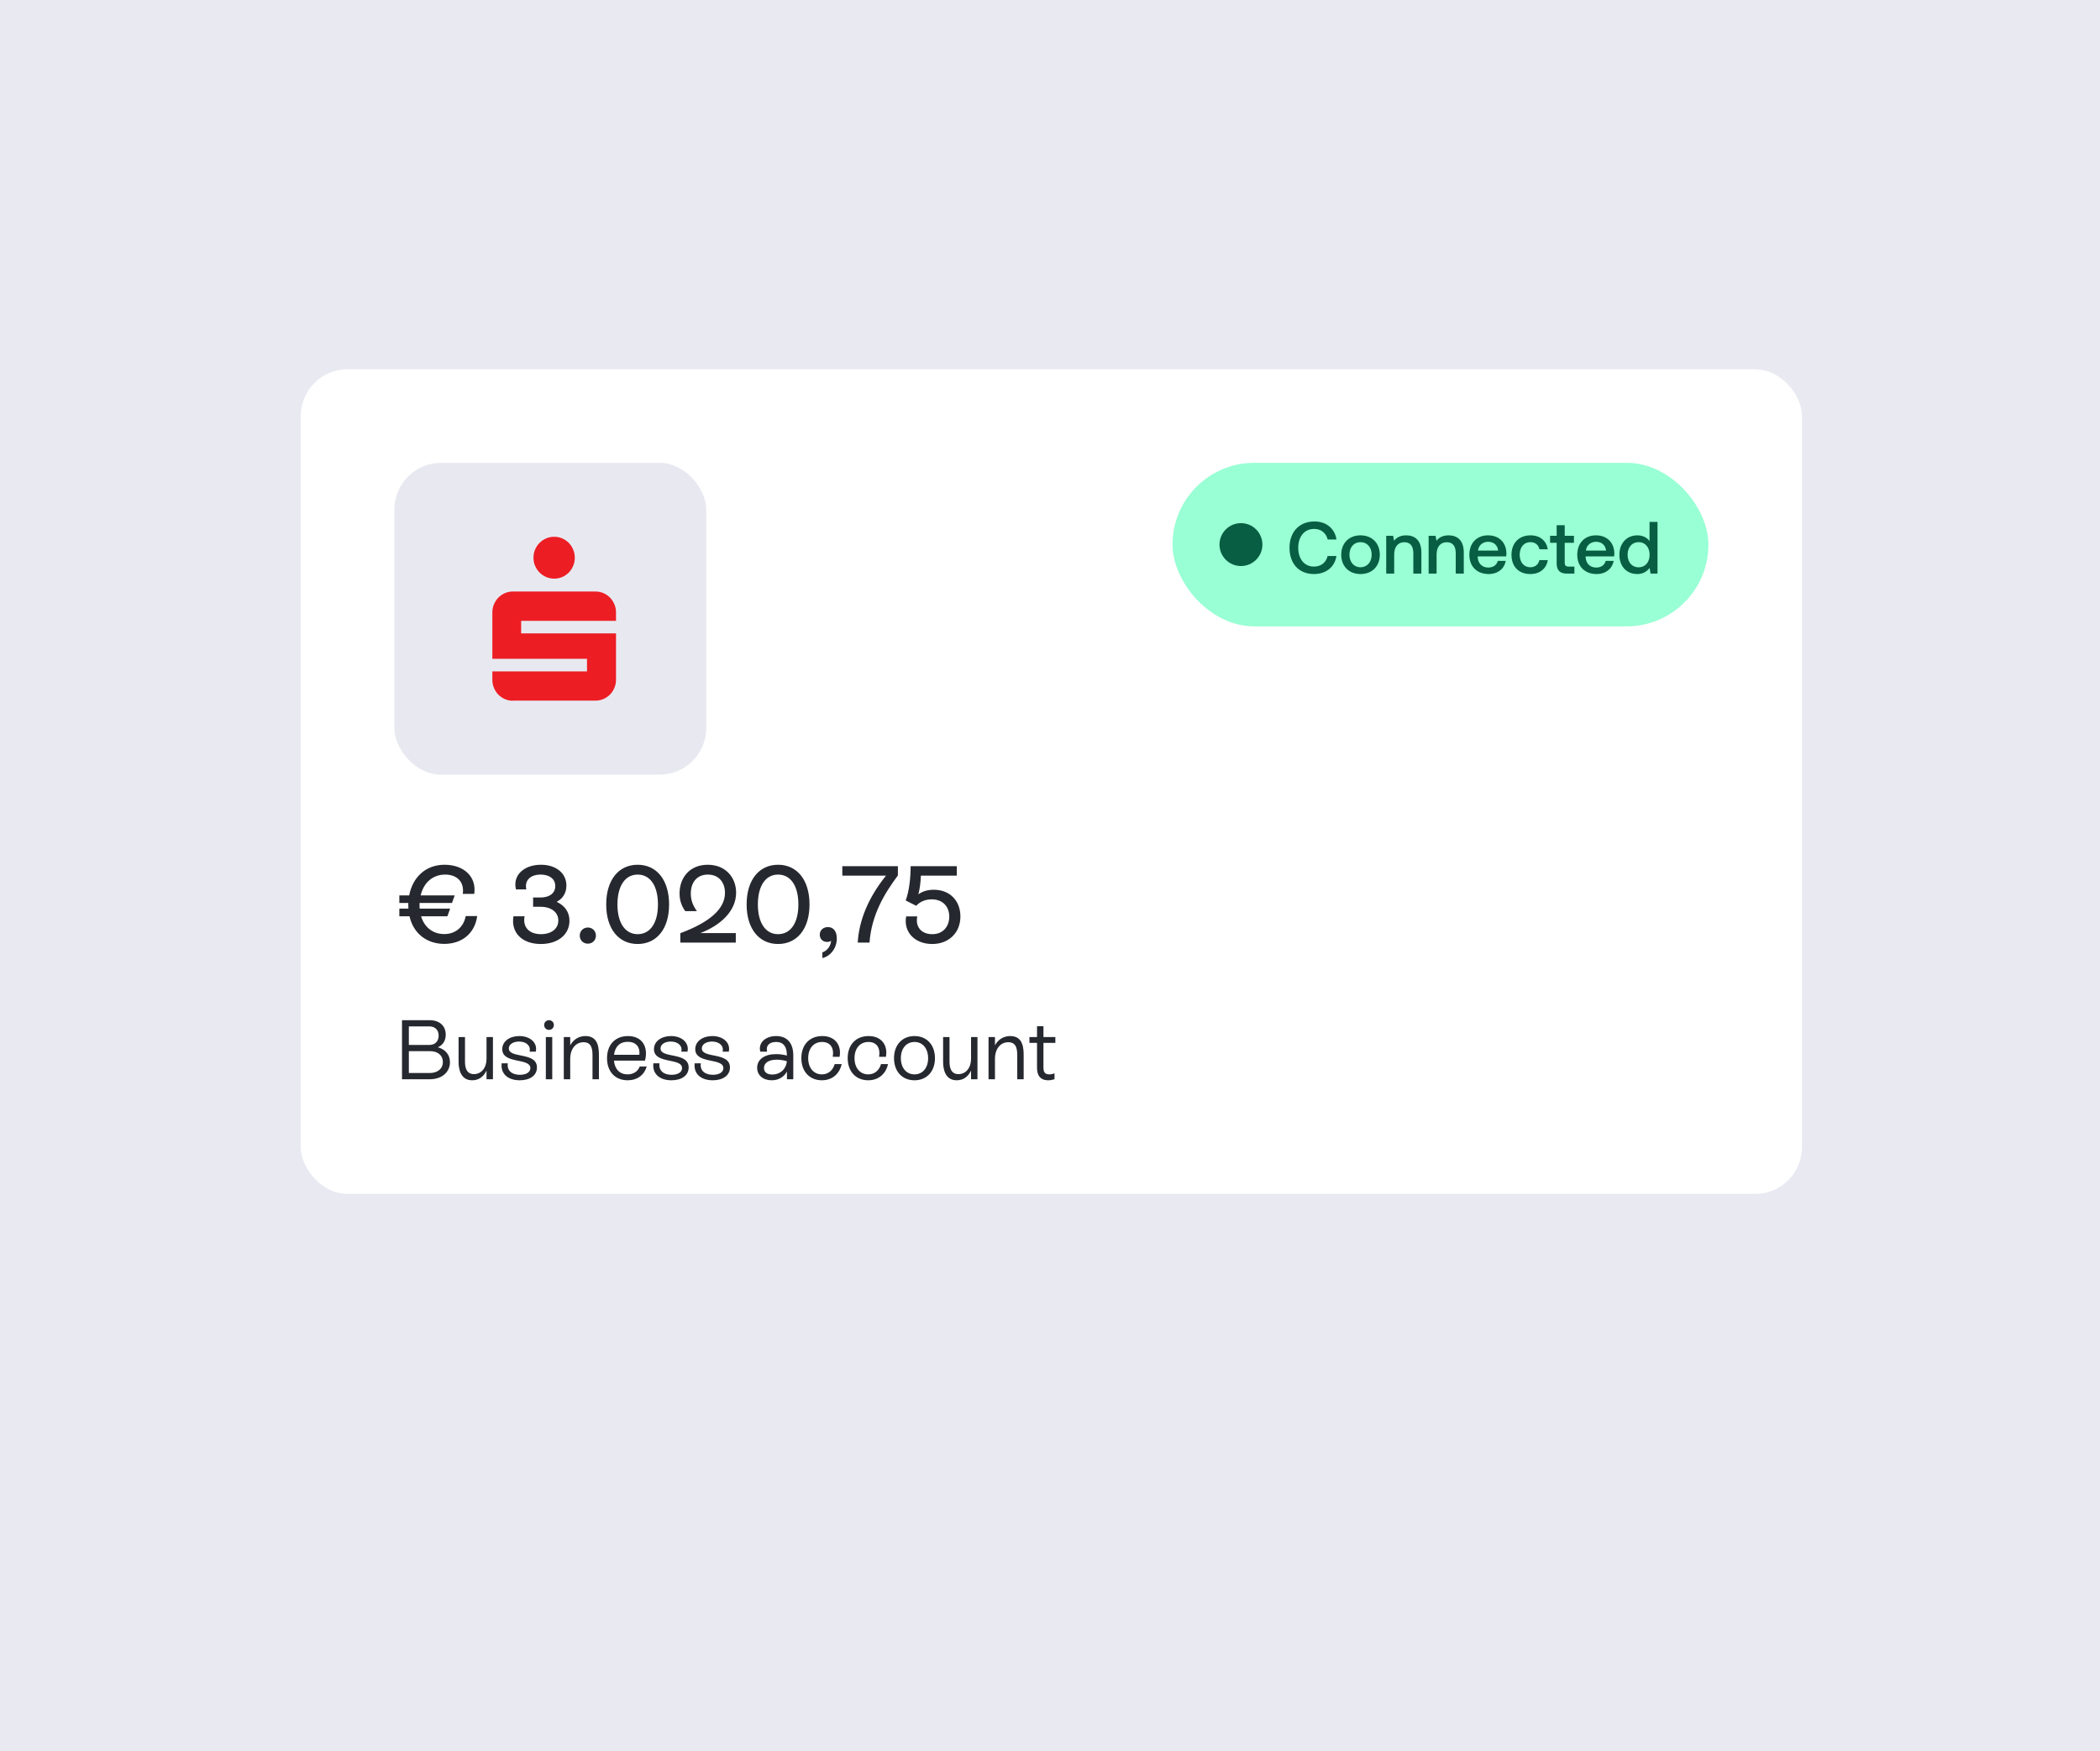
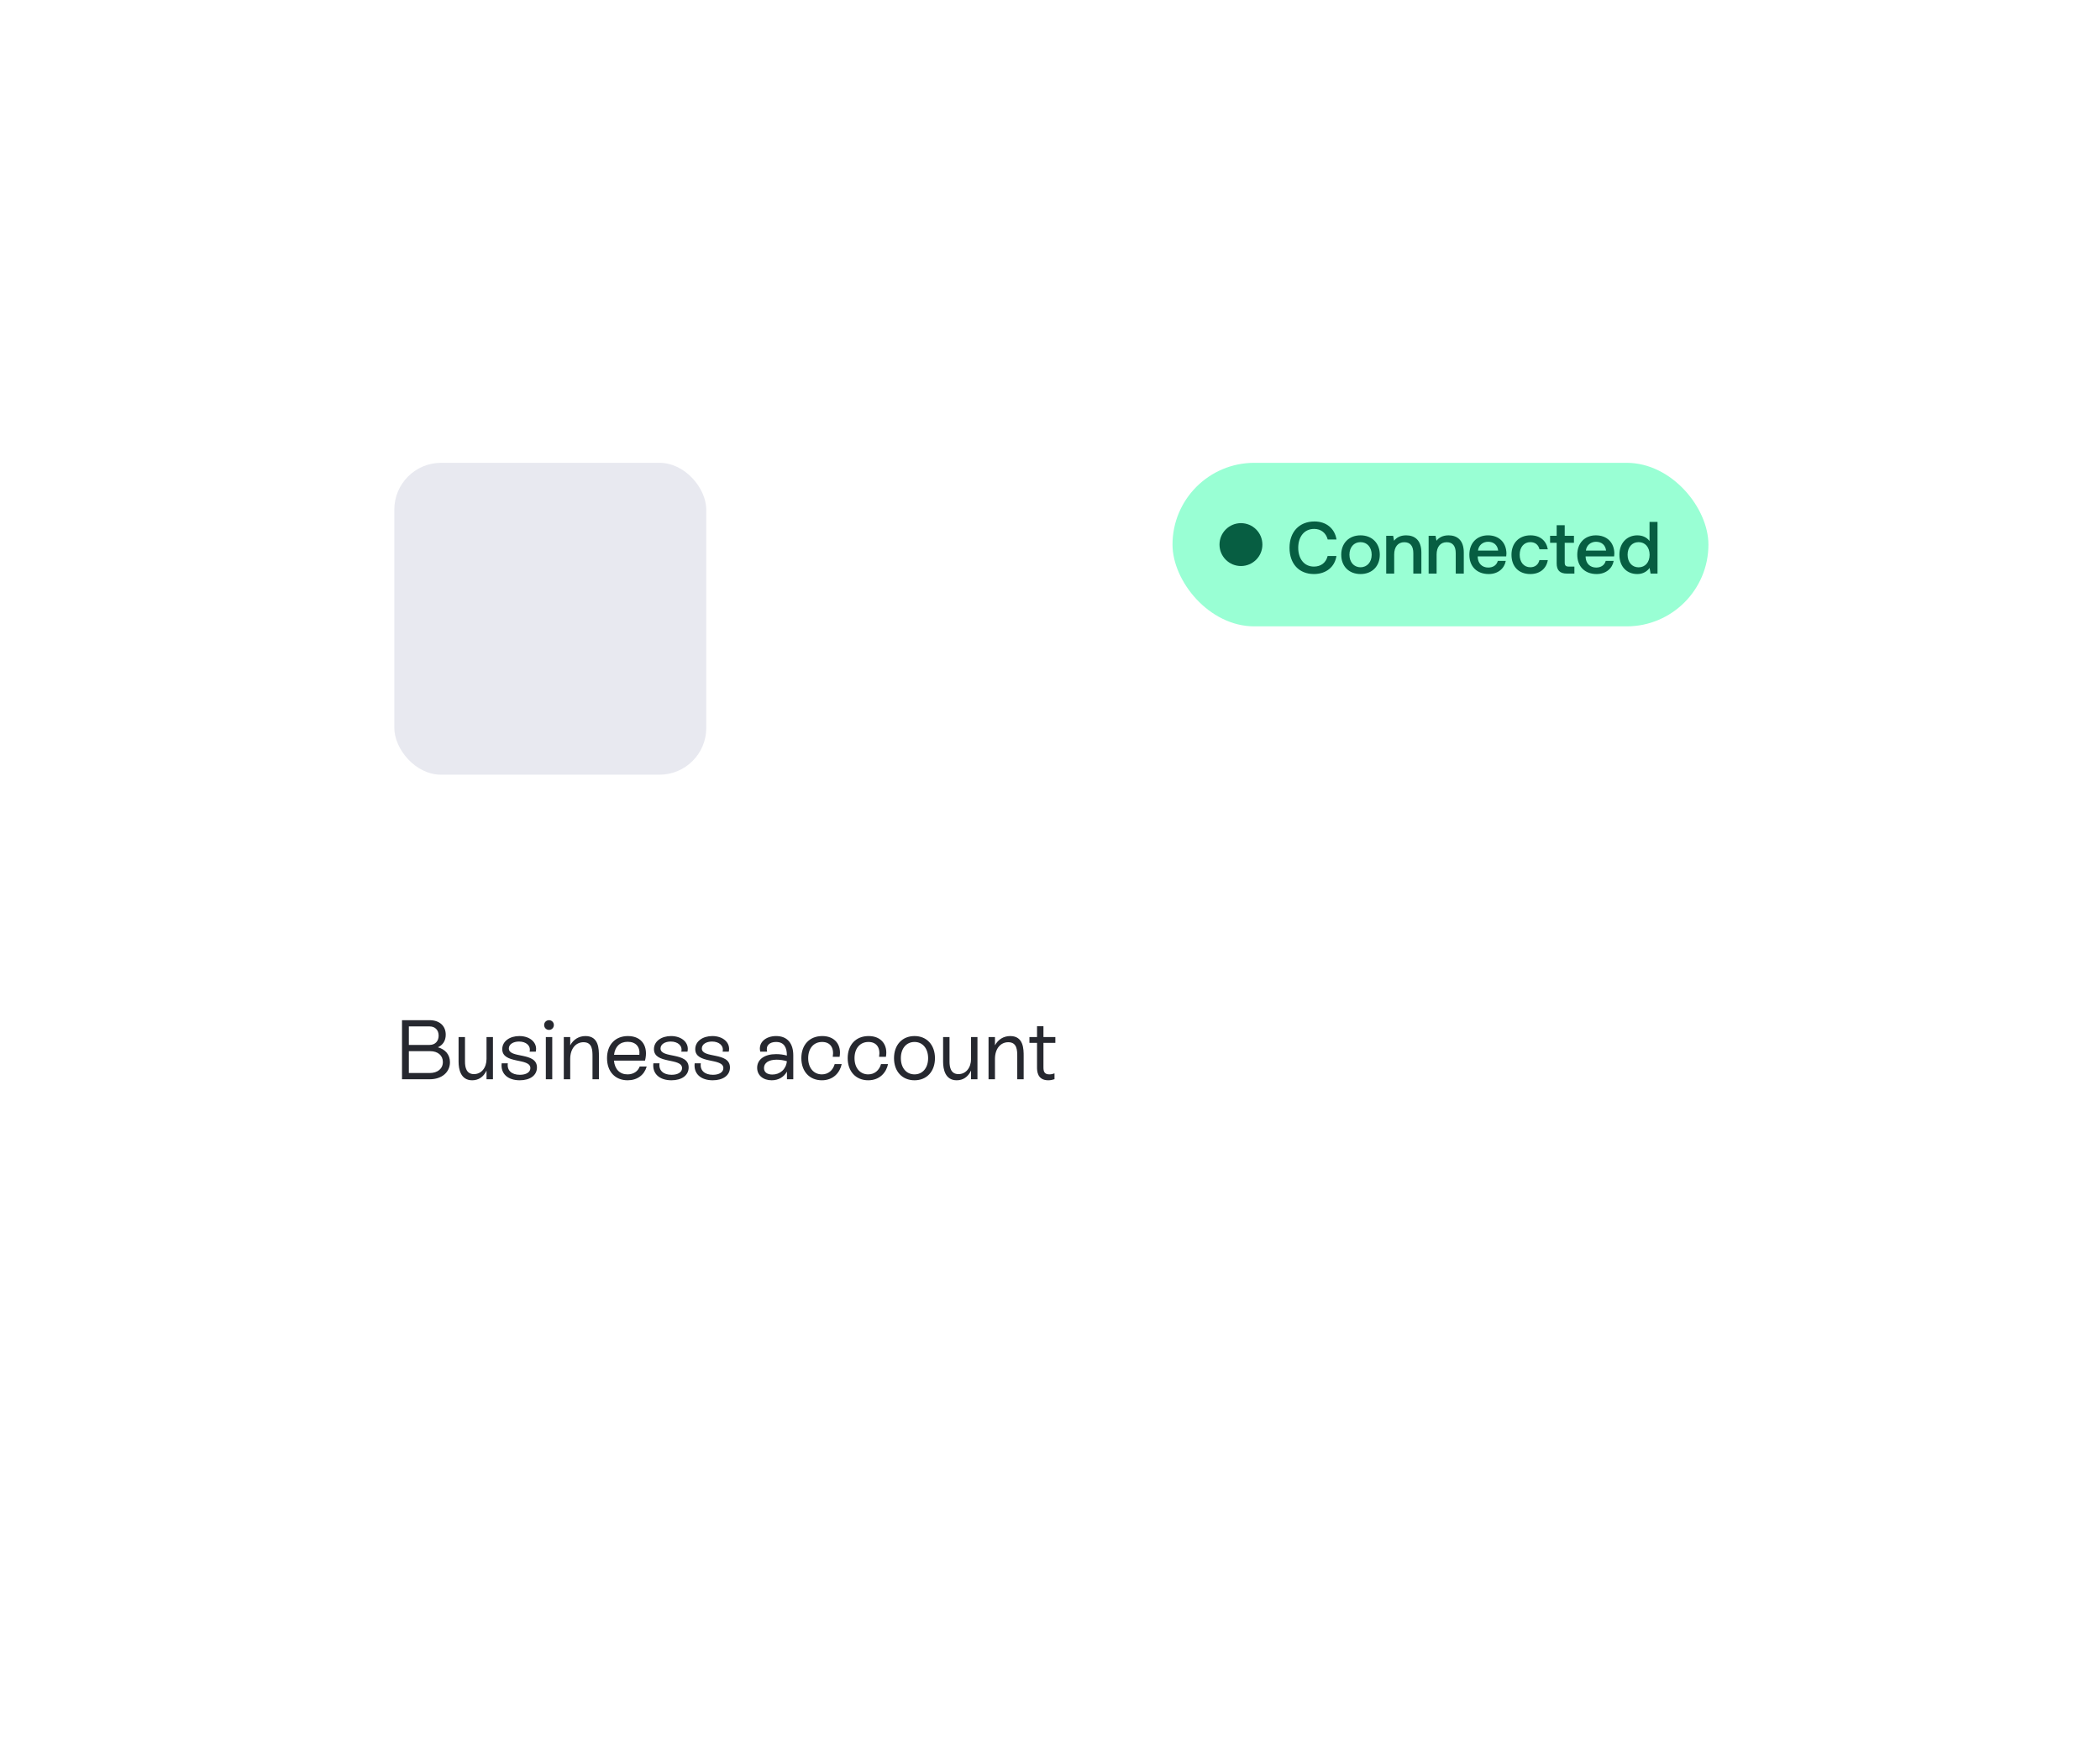
<svg xmlns="http://www.w3.org/2000/svg" width="398" height="332" viewBox="0 0 398 332" fill="none">
-   <rect width="398" height="332" fill="#E8E9F1" />
-   <rect x="57" y="70" width="284.522" height="156.331" rx="8.868" fill="white" />
  <rect x="74.734" y="87.736" width="59.121" height="59.121" rx="8.868" fill="#E8E9F0" />
-   <path d="M101.104 105.723C101.104 105.165 101.207 104.649 101.414 104.173C101.621 103.698 101.889 103.264 102.261 102.913C102.613 102.561 103.026 102.272 103.501 102.065C103.977 101.859 104.493 101.755 105.031 101.755C105.568 101.755 106.085 101.859 106.56 102.065C107.036 102.272 107.449 102.561 107.8 102.913C108.152 103.264 108.42 103.698 108.627 104.173C108.834 104.649 108.937 105.165 108.937 105.723C108.937 106.281 108.834 106.798 108.627 107.274C108.42 107.749 108.152 108.183 107.8 108.534C107.449 108.886 107.036 109.175 106.56 109.382C106.085 109.588 105.589 109.692 105.031 109.692C104.493 109.692 103.977 109.588 103.501 109.382C103.026 109.175 102.613 108.886 102.261 108.534C101.91 108.183 101.621 107.749 101.414 107.274C101.207 106.798 101.104 106.281 101.104 105.723ZM97.198 132.839C96.661 132.839 96.165 132.736 95.689 132.529C95.214 132.322 94.8 132.033 94.449 131.681C94.098 131.33 93.829 130.896 93.623 130.421C93.416 129.945 93.312 129.429 93.312 128.871V127.279H111.252V124.882H93.312V116.098C93.312 115.54 93.416 115.024 93.623 114.548C93.829 114.073 94.098 113.639 94.449 113.288C94.8 112.936 95.214 112.647 95.689 112.44C96.165 112.234 96.661 112.13 97.198 112.13H112.843C113.38 112.13 113.897 112.234 114.372 112.44C114.848 112.647 115.261 112.936 115.612 113.288C115.964 113.639 116.232 114.073 116.439 114.548C116.646 115.024 116.749 115.54 116.749 116.098V117.69H98.769V120.067H116.749V128.85C116.749 129.408 116.646 129.925 116.439 130.4C116.232 130.875 115.964 131.309 115.612 131.661C115.261 132.012 114.848 132.302 114.372 132.508C113.897 132.715 113.38 132.818 112.843 132.818H97.198V132.839Z" fill="#ED1D24" />
  <rect x="222.219" y="87.736" width="101.568" height="31" rx="15.5" fill="#99FFD4" />
  <circle cx="235.19" cy="103.236" r="4.065" fill="#075E42" />
  <path d="M249.028 108.82C246.172 108.82 244.394 106.846 244.394 103.836C244.394 100.854 246.228 98.852 249.126 98.852C251.366 98.852 252.976 100.196 253.298 102.268H251.632C251.31 101.036 250.386 100.266 249.056 100.266C247.194 100.266 246.046 101.736 246.046 103.836C246.046 105.922 247.166 107.406 249.014 107.406C250.372 107.406 251.31 106.65 251.618 105.404H253.284C252.976 107.476 251.31 108.82 249.028 108.82ZM257.85 108.82C255.666 108.82 254.196 107.35 254.196 105.152C254.196 102.968 255.666 101.484 257.85 101.484C260.034 101.484 261.504 102.968 261.504 105.152C261.504 107.35 260.034 108.82 257.85 108.82ZM257.85 107.532C259.124 107.532 259.964 106.538 259.964 105.152C259.964 103.766 259.124 102.772 257.85 102.772C256.576 102.772 255.75 103.766 255.75 105.152C255.75 106.538 256.576 107.532 257.85 107.532ZM266.5 101.484C268.082 101.484 269.384 102.352 269.384 104.746V108.736H267.858V104.872C267.858 103.514 267.284 102.786 266.15 102.786C264.946 102.786 264.232 103.668 264.232 105.124V108.736H262.72V101.568H264.036L264.204 102.506C264.652 101.946 265.338 101.484 266.5 101.484ZM274.539 101.484C276.121 101.484 277.423 102.352 277.423 104.746V108.736H275.897V104.872C275.897 103.514 275.323 102.786 274.189 102.786C272.985 102.786 272.271 103.668 272.271 105.124V108.736H270.759V101.568H272.075L272.243 102.506C272.691 101.946 273.377 101.484 274.539 101.484ZM282.145 108.82C279.891 108.82 278.477 107.364 278.477 105.166C278.477 102.954 279.891 101.484 282.005 101.484C284.077 101.484 285.463 102.8 285.505 104.9C285.505 105.082 285.491 105.278 285.463 105.474H280.059V105.572C280.101 106.79 280.871 107.588 282.061 107.588C282.985 107.588 283.657 107.126 283.867 106.328H285.379C285.127 107.742 283.923 108.82 282.145 108.82ZM280.115 104.368H283.937C283.811 103.304 283.069 102.702 282.019 102.702C281.053 102.702 280.227 103.346 280.115 104.368ZM290.017 108.82C287.847 108.82 286.461 107.406 286.461 105.166C286.461 102.954 287.889 101.484 290.059 101.484C291.907 101.484 293.055 102.506 293.349 104.13H291.767C291.571 103.29 290.969 102.772 290.031 102.772C288.813 102.772 288.015 103.752 288.015 105.166C288.015 106.566 288.813 107.532 290.031 107.532C290.955 107.532 291.571 107 291.753 106.174H293.349C293.069 107.798 291.851 108.82 290.017 108.82ZM295.025 106.79V102.898H293.779V101.568H295.025V99.566H296.551V101.568H298.301V102.898H296.551V106.636C296.551 107.196 296.747 107.406 297.321 107.406H298.385V108.736H296.985C295.613 108.736 295.025 108.092 295.025 106.79ZM302.598 108.82C300.344 108.82 298.93 107.364 298.93 105.166C298.93 102.954 300.344 101.484 302.458 101.484C304.53 101.484 305.916 102.8 305.958 104.9C305.958 105.082 305.944 105.278 305.916 105.474H300.512V105.572C300.554 106.79 301.324 107.588 302.514 107.588C303.438 107.588 304.11 107.126 304.32 106.328H305.832C305.58 107.742 304.376 108.82 302.598 108.82ZM300.568 104.368H304.39C304.264 103.304 303.522 102.702 302.472 102.702C301.506 102.702 300.68 103.346 300.568 104.368ZM312.626 102.562V98.936H314.138V108.736H312.822L312.64 107.658C312.178 108.288 311.436 108.82 310.302 108.82C308.356 108.82 306.914 107.448 306.914 105.152C306.914 102.94 308.356 101.484 310.302 101.484C311.394 101.484 312.164 101.932 312.626 102.562ZM310.554 107.546C311.814 107.546 312.64 106.566 312.64 105.18C312.64 103.752 311.814 102.772 310.554 102.772C309.294 102.772 308.468 103.752 308.468 105.152C308.468 106.566 309.294 107.546 310.554 107.546Z" fill="#075E42" />
-   <path d="M88.267 173.654H90.44C90.005 176.903 87.584 178.931 84.191 178.931C81.025 178.931 78.376 177.089 77.611 173.695H75.686V172.247H77.404C77.383 172.04 77.383 171.833 77.383 171.606V171.171H75.686V169.743H77.549C78.19 166.35 80.632 163.929 84.253 163.929C87.833 163.929 90.357 166.122 89.881 169.453H87.709C88.04 167.136 86.57 165.791 84.377 165.791C81.977 165.791 80.28 167.364 79.721 169.743H86.177L85.66 171.171H79.514V171.585C79.514 171.812 79.514 172.04 79.535 172.247H85.308L84.791 173.695H79.804C80.445 175.827 82.08 177.068 84.191 177.068C86.322 177.068 87.853 175.765 88.267 173.654ZM105.505 170.964C107.037 171.647 107.927 172.909 107.927 174.544C107.927 177.13 105.774 178.951 102.505 178.951C99.008 178.951 96.794 176.861 97.311 173.695H99.422C99.008 175.827 100.374 177.089 102.526 177.089C104.471 177.089 105.816 176.075 105.816 174.502C105.816 172.93 104.471 171.895 102.443 171.895H101.036V170.136H102.443C104.098 170.136 105.236 169.35 105.236 167.964C105.236 166.619 104.14 165.791 102.464 165.791C100.581 165.791 99.36 166.846 99.753 168.605H97.787C97.125 165.894 99.339 163.929 102.526 163.929C105.381 163.929 107.347 165.522 107.347 167.881C107.347 169.288 106.664 170.343 105.505 170.964ZM111.409 178.889C110.54 178.889 109.877 178.248 109.877 177.358C109.877 176.489 110.54 175.827 111.409 175.827C112.278 175.827 112.94 176.489 112.94 177.358C112.94 178.248 112.278 178.889 111.409 178.889ZM120.849 178.951C117.29 178.951 114.89 176.116 114.89 171.461C114.89 166.763 117.29 163.929 120.849 163.929C124.429 163.929 126.809 166.784 126.809 171.461C126.809 176.116 124.429 178.951 120.849 178.951ZM120.849 177.089C123.208 177.089 124.698 174.999 124.698 171.461C124.698 167.881 123.208 165.791 120.849 165.791C118.511 165.791 117.021 167.881 117.021 171.461C117.021 174.999 118.511 177.089 120.849 177.089ZM139.511 169.226C139.511 172.806 136.387 175.496 132.724 176.882H139.449V178.682H128.938V176.903C134.545 174.813 137.401 172.288 137.401 169.247C137.401 167.384 136.325 165.791 134.152 165.791C132.083 165.791 130.924 167.281 130.924 169.391C130.924 170.695 131.359 171.73 132.083 172.723H129.869C129.227 171.812 128.793 170.778 128.793 169.371C128.793 166.308 130.779 163.929 134.131 163.929C137.546 163.929 139.511 166.37 139.511 169.226ZM147.463 178.951C143.904 178.951 141.503 176.116 141.503 171.461C141.503 166.763 143.904 163.929 147.463 163.929C151.042 163.929 153.422 166.784 153.422 171.461C153.422 176.116 151.042 178.951 147.463 178.951ZM147.463 177.089C149.822 177.089 151.312 174.999 151.312 171.461C151.312 167.881 149.822 165.791 147.463 165.791C145.124 165.791 143.635 167.881 143.635 171.461C143.635 174.999 145.124 177.089 147.463 177.089ZM156.917 175.744C157.889 175.744 158.593 176.468 158.593 177.896C158.593 179.717 157.434 181.248 155.861 181.621V180.545C156.813 180.214 157.455 179.282 157.517 178.351C157.289 178.496 157.041 178.558 156.751 178.558C155.923 178.558 155.365 177.979 155.365 177.193C155.365 176.344 156.006 175.744 156.917 175.744ZM159.64 165.998V164.198H170.172V165.956C167.648 169.35 165.186 173.364 164.792 178.682H162.558C162.806 174.565 164.482 170.261 167.917 165.998H159.64ZM176.971 168.667C180.055 168.667 182.02 170.778 182.02 173.737C182.02 176.861 179.765 178.951 176.682 178.951C173.35 178.951 171.198 176.655 171.736 173.716H173.847C173.433 175.682 174.612 177.089 176.682 177.089C178.834 177.089 179.91 175.516 179.91 173.758C179.91 171.957 178.772 170.488 176.578 170.488C175.316 170.488 174.323 170.964 173.64 171.709L171.653 170.695C172.336 168.853 172.585 166.35 172.585 164.198H181.338V165.998H174.53C174.468 167.446 174.302 168.584 174.054 169.536C174.799 168.978 175.792 168.667 176.971 168.667Z" fill="#26282F" />
  <path d="M82.99 198.53C84.414 198.93 85.278 199.938 85.278 201.362C85.278 203.25 83.742 204.594 81.438 204.594H76.19V193.394H81.422C83.262 193.394 84.478 194.434 84.478 196.146C84.478 197.298 83.918 198.114 82.99 198.53ZM83.134 196.322C83.134 195.266 82.462 194.578 81.422 194.578H77.486V198.082H81.422C82.462 198.082 83.134 197.378 83.134 196.322ZM77.486 203.41H81.422C82.942 203.41 83.934 202.594 83.934 201.314C83.934 200.082 82.99 199.266 81.518 199.266H77.486V203.41ZM92.208 200.738V196.594H93.424V204.594H92.208V202.946C91.616 204.194 90.656 204.786 89.488 204.786C87.312 204.786 86.912 202.706 86.912 201.266V196.594H88.128V201.25C88.128 202.37 88.4 203.618 89.824 203.618C91.216 203.618 92.208 202.434 92.208 200.738ZM98.501 204.786C96.325 204.786 94.853 203.618 95.077 201.57H96.245C96.053 202.898 96.949 203.746 98.533 203.746C99.733 203.746 100.517 203.25 100.517 202.482C100.517 200.466 95.189 201.778 95.189 198.882C95.189 197.362 96.645 196.402 98.421 196.402C100.517 196.402 101.925 197.714 101.541 199.362H100.373C100.645 198.242 99.717 197.442 98.373 197.442C97.285 197.442 96.437 197.954 96.437 198.754C96.437 200.706 101.765 199.362 101.765 202.354C101.765 203.874 100.437 204.786 98.501 204.786ZM104.057 195.234C103.529 195.234 103.129 194.834 103.129 194.306C103.129 193.794 103.529 193.394 104.057 193.394C104.569 193.394 104.969 193.794 104.969 194.306C104.969 194.834 104.569 195.234 104.057 195.234ZM104.664 204.594H103.449V196.594H104.664V204.594ZM110.965 196.402C113.509 196.402 113.509 198.898 113.509 200.226V204.594H112.293V200.29C112.293 199.17 112.293 197.57 110.597 197.57C109.093 197.57 108.069 198.834 108.069 200.738V204.594H106.853V196.594H108.069V198.162C108.661 197.058 109.701 196.402 110.965 196.402ZM121.238 202.178H122.566C122.102 203.794 120.774 204.786 118.95 204.786C116.566 204.786 115.046 203.122 115.046 200.594C115.046 198.066 116.582 196.402 119.014 196.402C121.702 196.402 122.918 198.434 122.246 201.058H116.358C116.518 202.706 117.462 203.666 118.934 203.666C120.038 203.666 120.902 203.106 121.238 202.178ZM118.966 197.49C117.478 197.49 116.566 198.402 116.374 199.954H121.174C121.334 198.45 120.518 197.49 118.966 197.49ZM127.251 204.786C125.075 204.786 123.603 203.618 123.827 201.57H124.995C124.803 202.898 125.699 203.746 127.283 203.746C128.483 203.746 129.267 203.25 129.267 202.482C129.267 200.466 123.939 201.778 123.939 198.882C123.939 197.362 125.395 196.402 127.171 196.402C129.267 196.402 130.675 197.714 130.291 199.362H129.123C129.395 198.242 128.467 197.442 127.123 197.442C126.035 197.442 125.187 197.954 125.187 198.754C125.187 200.706 130.515 199.362 130.515 202.354C130.515 203.874 129.187 204.786 127.251 204.786ZM135.079 204.786C132.903 204.786 131.431 203.618 131.655 201.57H132.823C132.631 202.898 133.527 203.746 135.111 203.746C136.311 203.746 137.095 203.25 137.095 202.482C137.095 200.466 131.767 201.778 131.767 198.882C131.767 197.362 133.223 196.402 134.999 196.402C137.095 196.402 138.503 197.714 138.119 199.362H136.951C137.223 198.242 136.295 197.442 134.951 197.442C133.863 197.442 133.015 197.954 133.015 198.754C133.015 200.706 138.343 199.362 138.343 202.354C138.343 203.874 137.015 204.786 135.079 204.786ZM147.098 196.402C149.306 196.402 150.346 197.89 150.346 200.05V204.594H149.146V203.138C148.57 204.162 147.562 204.786 146.25 204.786C144.634 204.786 143.498 203.842 143.498 202.418C143.498 200.818 144.906 199.826 147.098 199.826C147.786 199.826 148.506 199.922 149.13 200.098V200.034C149.13 198.61 148.634 197.522 147.082 197.522C145.882 197.522 145.098 198.162 145.386 199.362H144.09C143.658 197.666 145.082 196.402 147.098 196.402ZM146.378 203.698C147.834 203.698 148.986 202.706 149.13 201.17C148.554 200.994 147.85 200.882 147.194 200.882C145.658 200.882 144.794 201.506 144.794 202.466C144.794 203.25 145.386 203.698 146.378 203.698ZM155.762 204.786C153.426 204.786 151.874 203.106 151.874 200.594C151.874 198.082 153.41 196.402 155.842 196.402C158.258 196.402 159.522 198.098 159.122 200.338H157.826C158.114 198.594 157.33 197.522 155.81 197.522C154.194 197.522 153.17 198.754 153.17 200.594C153.17 202.434 154.21 203.666 155.762 203.666C156.978 203.666 157.858 202.898 158.194 201.714H159.522C159.202 203.266 157.986 204.786 155.762 204.786ZM164.544 204.786C162.208 204.786 160.656 203.106 160.656 200.594C160.656 198.082 162.192 196.402 164.624 196.402C167.04 196.402 168.304 198.098 167.904 200.338H166.608C166.896 198.594 166.112 197.522 164.592 197.522C162.976 197.522 161.952 198.754 161.952 200.594C161.952 202.434 162.992 203.666 164.544 203.666C165.76 203.666 166.64 202.898 166.976 201.714H168.304C167.984 203.266 166.768 204.786 164.544 204.786ZM173.325 204.786C170.989 204.786 169.437 203.106 169.437 200.594C169.437 198.082 170.989 196.402 173.325 196.402C175.645 196.402 177.197 198.082 177.197 200.594C177.197 203.106 175.645 204.786 173.325 204.786ZM173.325 203.666C174.861 203.666 175.901 202.434 175.901 200.594C175.901 198.754 174.861 197.522 173.325 197.522C171.773 197.522 170.733 198.754 170.733 200.594C170.733 202.434 171.773 203.666 173.325 203.666ZM184.036 200.738V196.594H185.252V204.594H184.036V202.946C183.444 204.194 182.484 204.786 181.316 204.786C179.14 204.786 178.74 202.706 178.74 201.266V196.594H179.956V201.25C179.956 202.37 180.228 203.618 181.652 203.618C183.044 203.618 184.036 202.434 184.036 200.738ZM191.465 196.402C194.009 196.402 194.009 198.898 194.009 200.226V204.594H192.793V200.29C192.793 199.17 192.793 197.57 191.097 197.57C189.593 197.57 188.569 198.834 188.569 200.738V204.594H187.353V196.594H188.569V198.162C189.161 197.058 190.201 196.402 191.465 196.402ZM200.014 196.594V197.698H197.758V202.306C197.758 203.058 197.886 203.666 198.878 203.666C199.246 203.666 199.566 203.586 199.854 203.474V204.578C199.534 204.69 199.118 204.786 198.67 204.786C196.558 204.786 196.542 202.962 196.542 202.322V197.698H195.102V196.594H196.542V194.53H197.758V196.594H200.014Z" fill="#26282F" />
</svg>